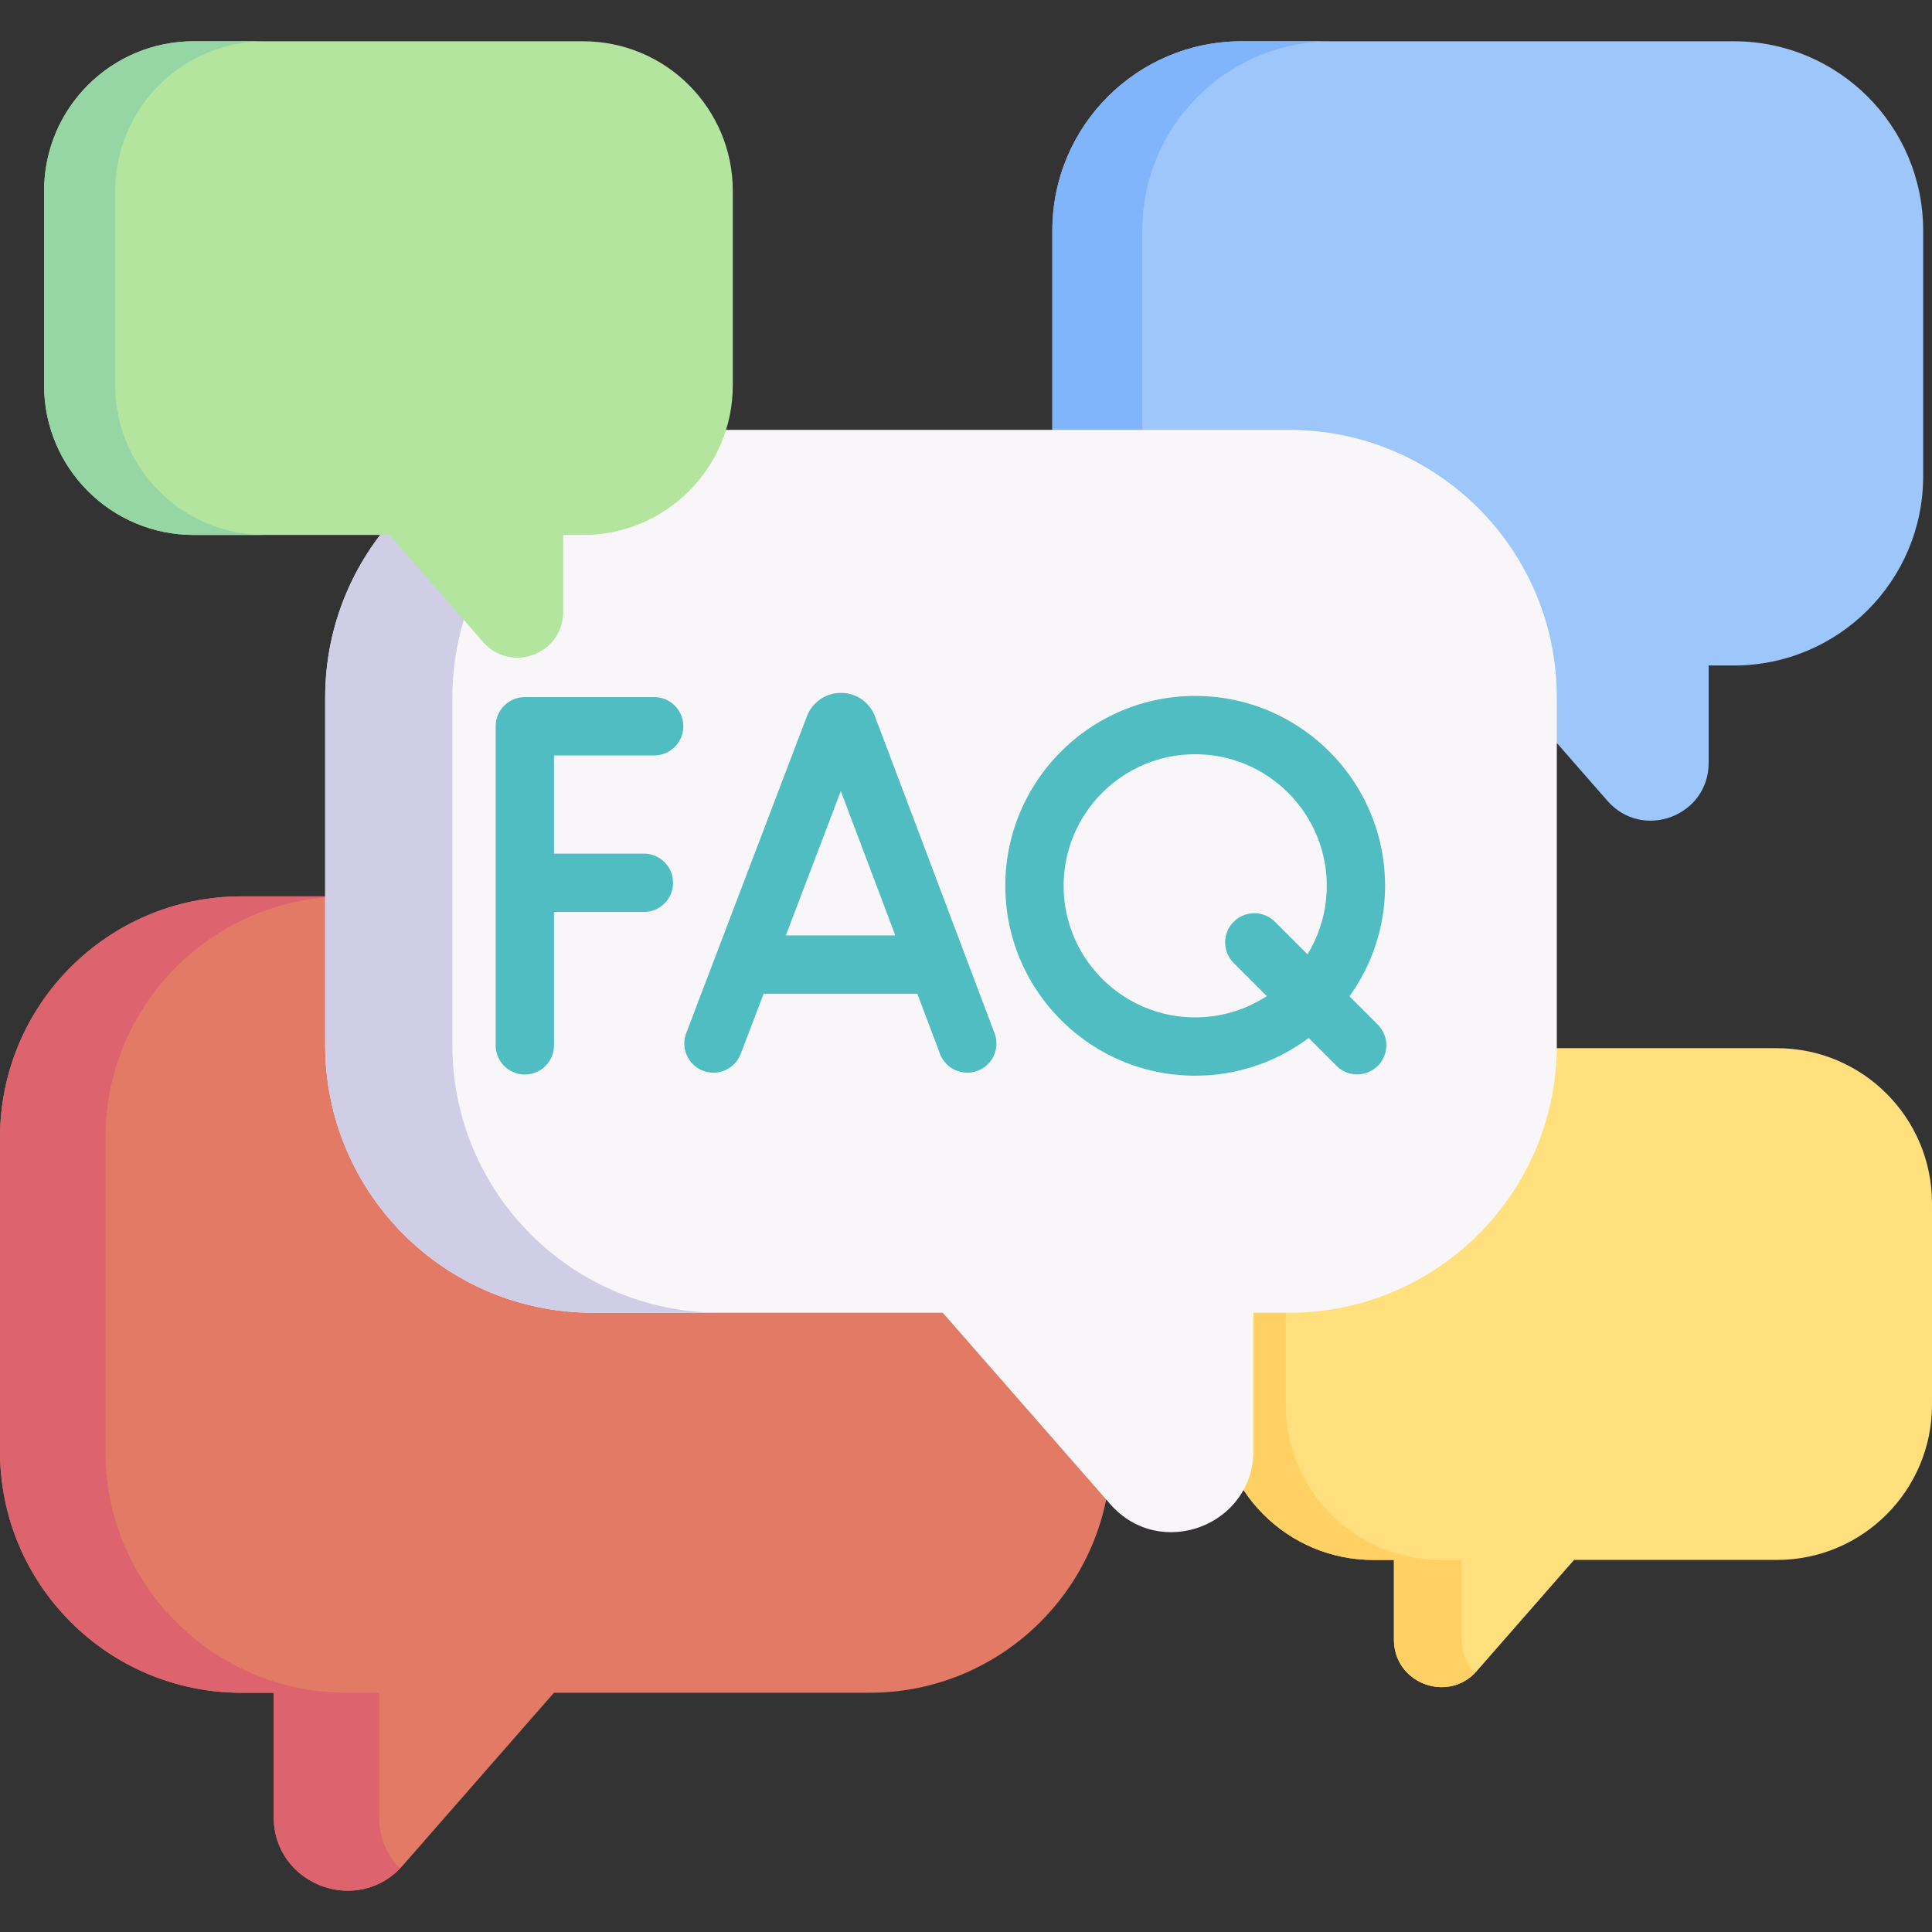
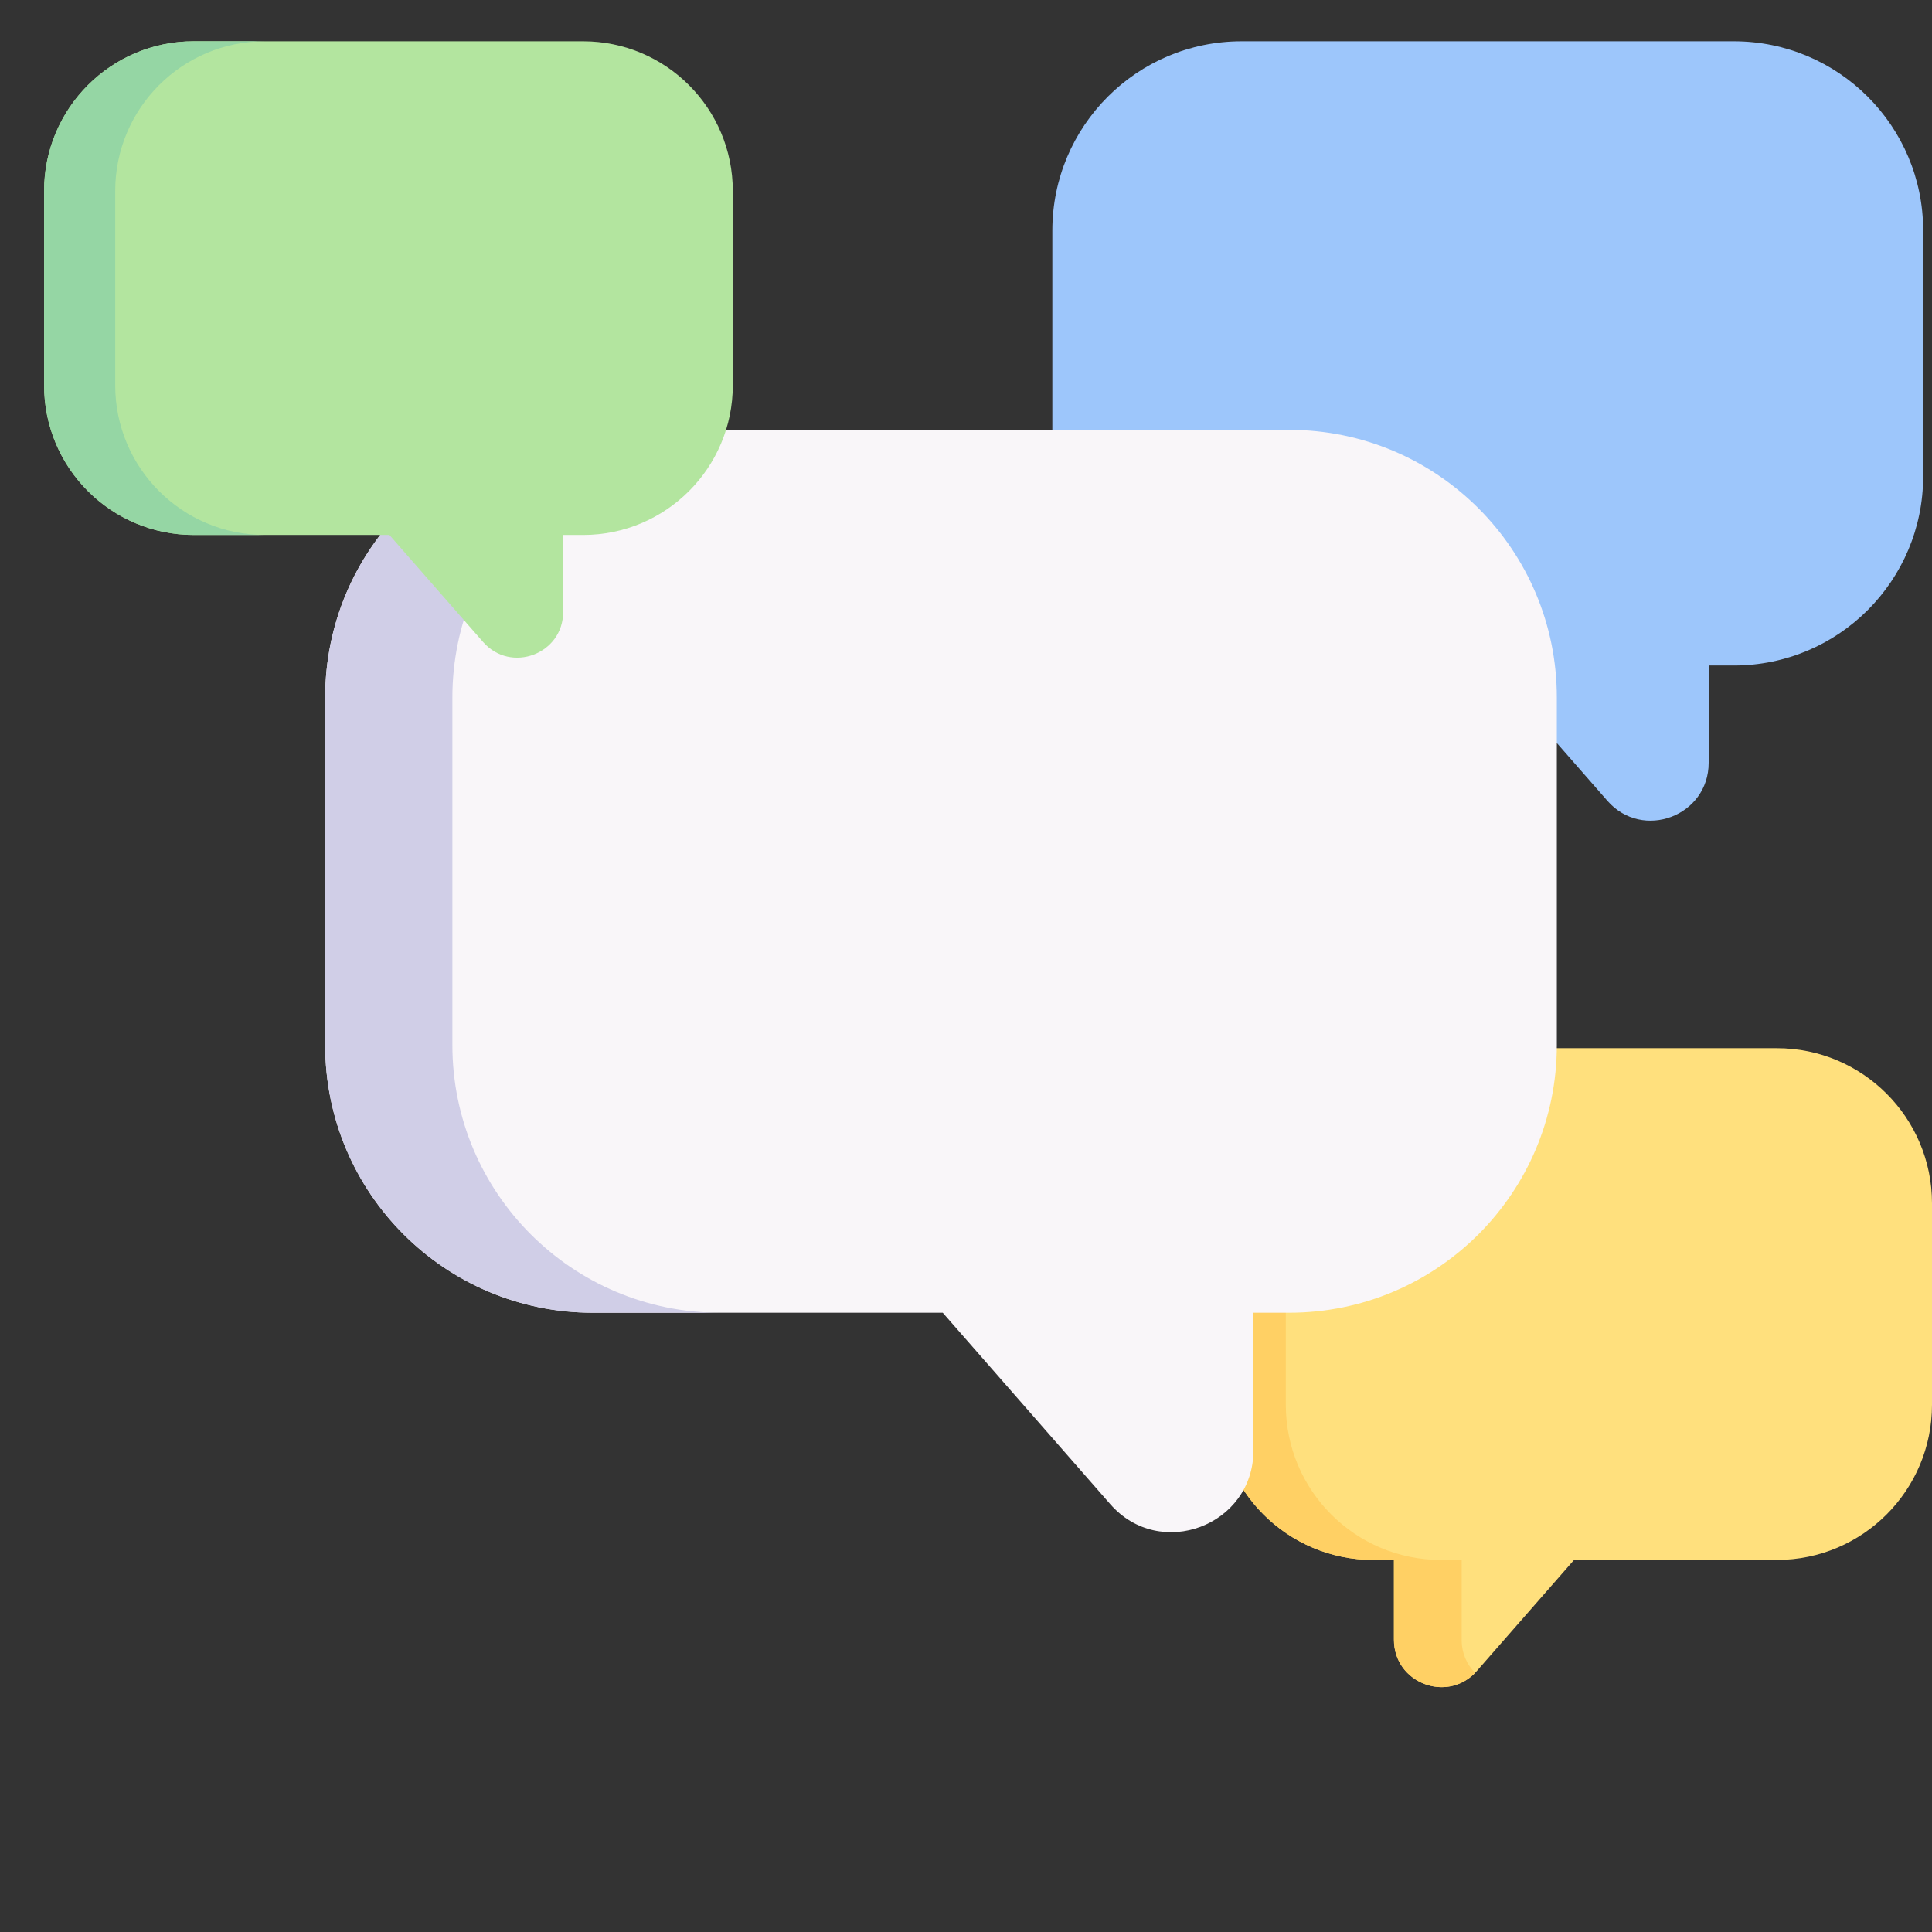
<svg xmlns="http://www.w3.org/2000/svg" width="512" height="512" x="0" y="0" viewBox="0 0 512 512" style="enable-background:new 0 0 512 512" xml:space="preserve" class="">
  <rect x="0" y="0" width="512" height="512" fill="#333333" stroke="none" />
  <g>
    <path fill="#9dc6fb" d="M459.507 10.938H329.032c-27.698 0-50.152 22.454-50.152 50.152v65.123c0 27.698 22.454 50.152 50.152 50.152h65.565l31.386 35.864c9.309 10.637 26.83 4.053 26.83-10.082v-25.781h6.694c27.698 0 50.152-22.454 50.152-50.152V61.089c0-27.698-22.454-50.151-50.152-50.151z" opacity="1" data-original="#9dc6fb" />
-     <path fill="#80b4fb" d="M352.865 176.364h-23.833c-27.695 0-50.151-22.456-50.151-50.151V61.087c0-27.695 22.456-50.151 50.151-50.151h23.833c-27.695 0-50.151 22.456-50.151 50.151v65.126c0 27.695 22.455 50.151 50.151 50.151z" opacity="1" data-original="#80b4fb" />
-     <path fill="#e27a66" d="M63.984 237.548h166.462c35.337 0 63.984 28.647 63.984 63.984v83.085c0 35.337-28.647 63.984-63.984 63.984h-83.648l-40.042 45.755c-11.877 13.571-34.231 5.171-34.231-12.863v-32.892h-8.541C28.647 448.601 0 419.954 0 384.617v-83.085c0-35.338 28.647-63.984 63.984-63.984z" opacity="1" data-original="#e27a66" class="" />
-     <path fill="#dd636e" d="M105.994 495.185c-12.05 12.378-33.467 3.961-33.467-13.69V448.6h-8.543C28.649 448.6 0 419.951 0 384.617v-83.088c0-35.334 28.649-63.983 63.983-63.983h27.934c-35.343 0-63.983 28.649-63.983 63.983v83.088c0 35.334 28.641 63.983 63.983 63.983h8.543v32.896c.001 5.625 2.179 10.317 5.534 13.689z" opacity="1" data-original="#dd636e" />
    <path fill="#ffe07d" d="M363.918 277.78h106.966c22.707 0 41.115 18.408 41.115 41.115v53.389c0 22.707-18.408 41.115-41.115 41.115h-53.751l-25.73 29.402c-7.632 8.721-21.996 3.323-21.996-8.266V413.4h-5.488c-22.707 0-41.115-18.408-41.115-41.115v-53.389c-.001-22.708 18.407-41.116 41.114-41.116z" opacity="1" data-original="#ffe07d" class="" />
    <path fill="#ffd064" d="M390.913 443.334c-7.743 7.954-21.506 2.545-21.506-8.797v-21.138h-5.49c-22.705 0-41.115-18.41-41.115-41.115v-53.391c0-22.705 18.41-41.115 41.115-41.115h17.95c-22.711 0-41.115 18.409-41.115 41.115v53.391c0 22.705 18.404 41.115 41.115 41.115h5.49v21.138c.001 3.615 1.4 6.63 3.556 8.797z" opacity="1" data-original="#ffd064" class="" />
    <path fill="#f9f6f9" d="M341.644 113.922H157.109c-39.174 0-70.931 31.757-70.931 70.931v92.106c0 39.174 31.757 70.931 70.931 70.931h92.73l44.389 50.723c13.166 15.045 37.947 5.733 37.947-14.26V347.89h9.468c39.174 0 70.931-31.757 70.931-70.931v-92.106c.001-39.174-31.756-70.931-70.93-70.931z" opacity="1" data-original="#f9f6f9" />
    <path fill="#d0cee7" d="M190.815 347.888h-33.708c-39.17 0-70.93-31.76-70.93-70.93v-92.109c0-39.17 31.759-70.93 70.93-70.93h33.708c-39.17 0-70.93 31.76-70.93 70.93v92.109c0 39.171 31.76 70.93 70.93 70.93z" opacity="1" data-original="#d0cee7" />
    <path fill="#b3e59f" d="M154.536 10.937H51.346c-21.906 0-39.664 17.758-39.664 39.664v51.504c0 21.906 17.758 39.664 39.664 39.664H103.2l24.822 28.364c7.363 8.413 21.22 3.206 21.22-7.974v-20.39h5.294c21.906 0 39.664-17.758 39.664-39.664V50.601c0-21.906-17.758-39.664-39.664-39.664z" opacity="1" data-original="#b3e59f" />
    <path fill="#95d6a4" d="M70.195 141.769H51.346c-21.904 0-39.663-17.76-39.663-39.663V50.599c0-21.904 17.76-39.663 39.663-39.663h18.849c-21.904 0-39.663 17.76-39.663 39.663v51.506c-.001 21.904 17.759 39.664 39.663 39.664z" opacity="1" data-original="#95d6a4" />
    <g fill="#5e54ac">
-       <path d="M231.866 189.824a5.471 5.471 0 0 0-.083-.212c-1.496-3.637-5.025-6.023-8.94-5.982a9.624 9.624 0 0 0-8.998 6.177l-31.987 83.984a7.726 7.726 0 0 0 4.47 9.97 7.729 7.729 0 0 0 9.971-4.47l6.071-15.94h40.728l6.008 15.918a7.73 7.73 0 0 0 7.229 5.001 7.727 7.727 0 0 0 7.227-10.457zm-23.611 58.073 14.572-38.26 14.439 38.26zM173.364 184.742h-34.273a7.725 7.725 0 0 0-7.726 7.726v84.561a7.726 7.726 0 1 0 15.452 0v-35.355h23.824a7.726 7.726 0 1 0 0-15.452h-23.824v-26.027h26.546c4.268 0 7.726-3.459 7.726-7.726s-3.457-7.727-7.725-7.727zM365.124 271.534l-7.502-7.503c5.93-8.256 9.437-18.364 9.437-29.282 0-27.746-22.573-50.319-50.319-50.319s-50.319 22.573-50.319 50.319c0 27.745 22.573 50.318 50.319 50.318a50.053 50.053 0 0 0 30.068-9.996l7.389 7.389a7.702 7.702 0 0 0 5.464 2.263 7.726 7.726 0 0 0 5.463-13.189zm-48.385-1.919c-19.225 0-34.866-15.641-34.866-34.866s15.641-34.866 34.866-34.866 34.866 15.641 34.866 34.866a34.647 34.647 0 0 1-5.112 18.154l-8.621-8.621a7.725 7.725 0 0 0-10.927 0 7.726 7.726 0 0 0-.001 10.927l8.768 8.768a34.64 34.64 0 0 1-18.973 5.638z" fill="#4fbdc2" opacity="1" data-original="#5e54ac" class="" />
-     </g>
+       </g>
  </g>
</svg>